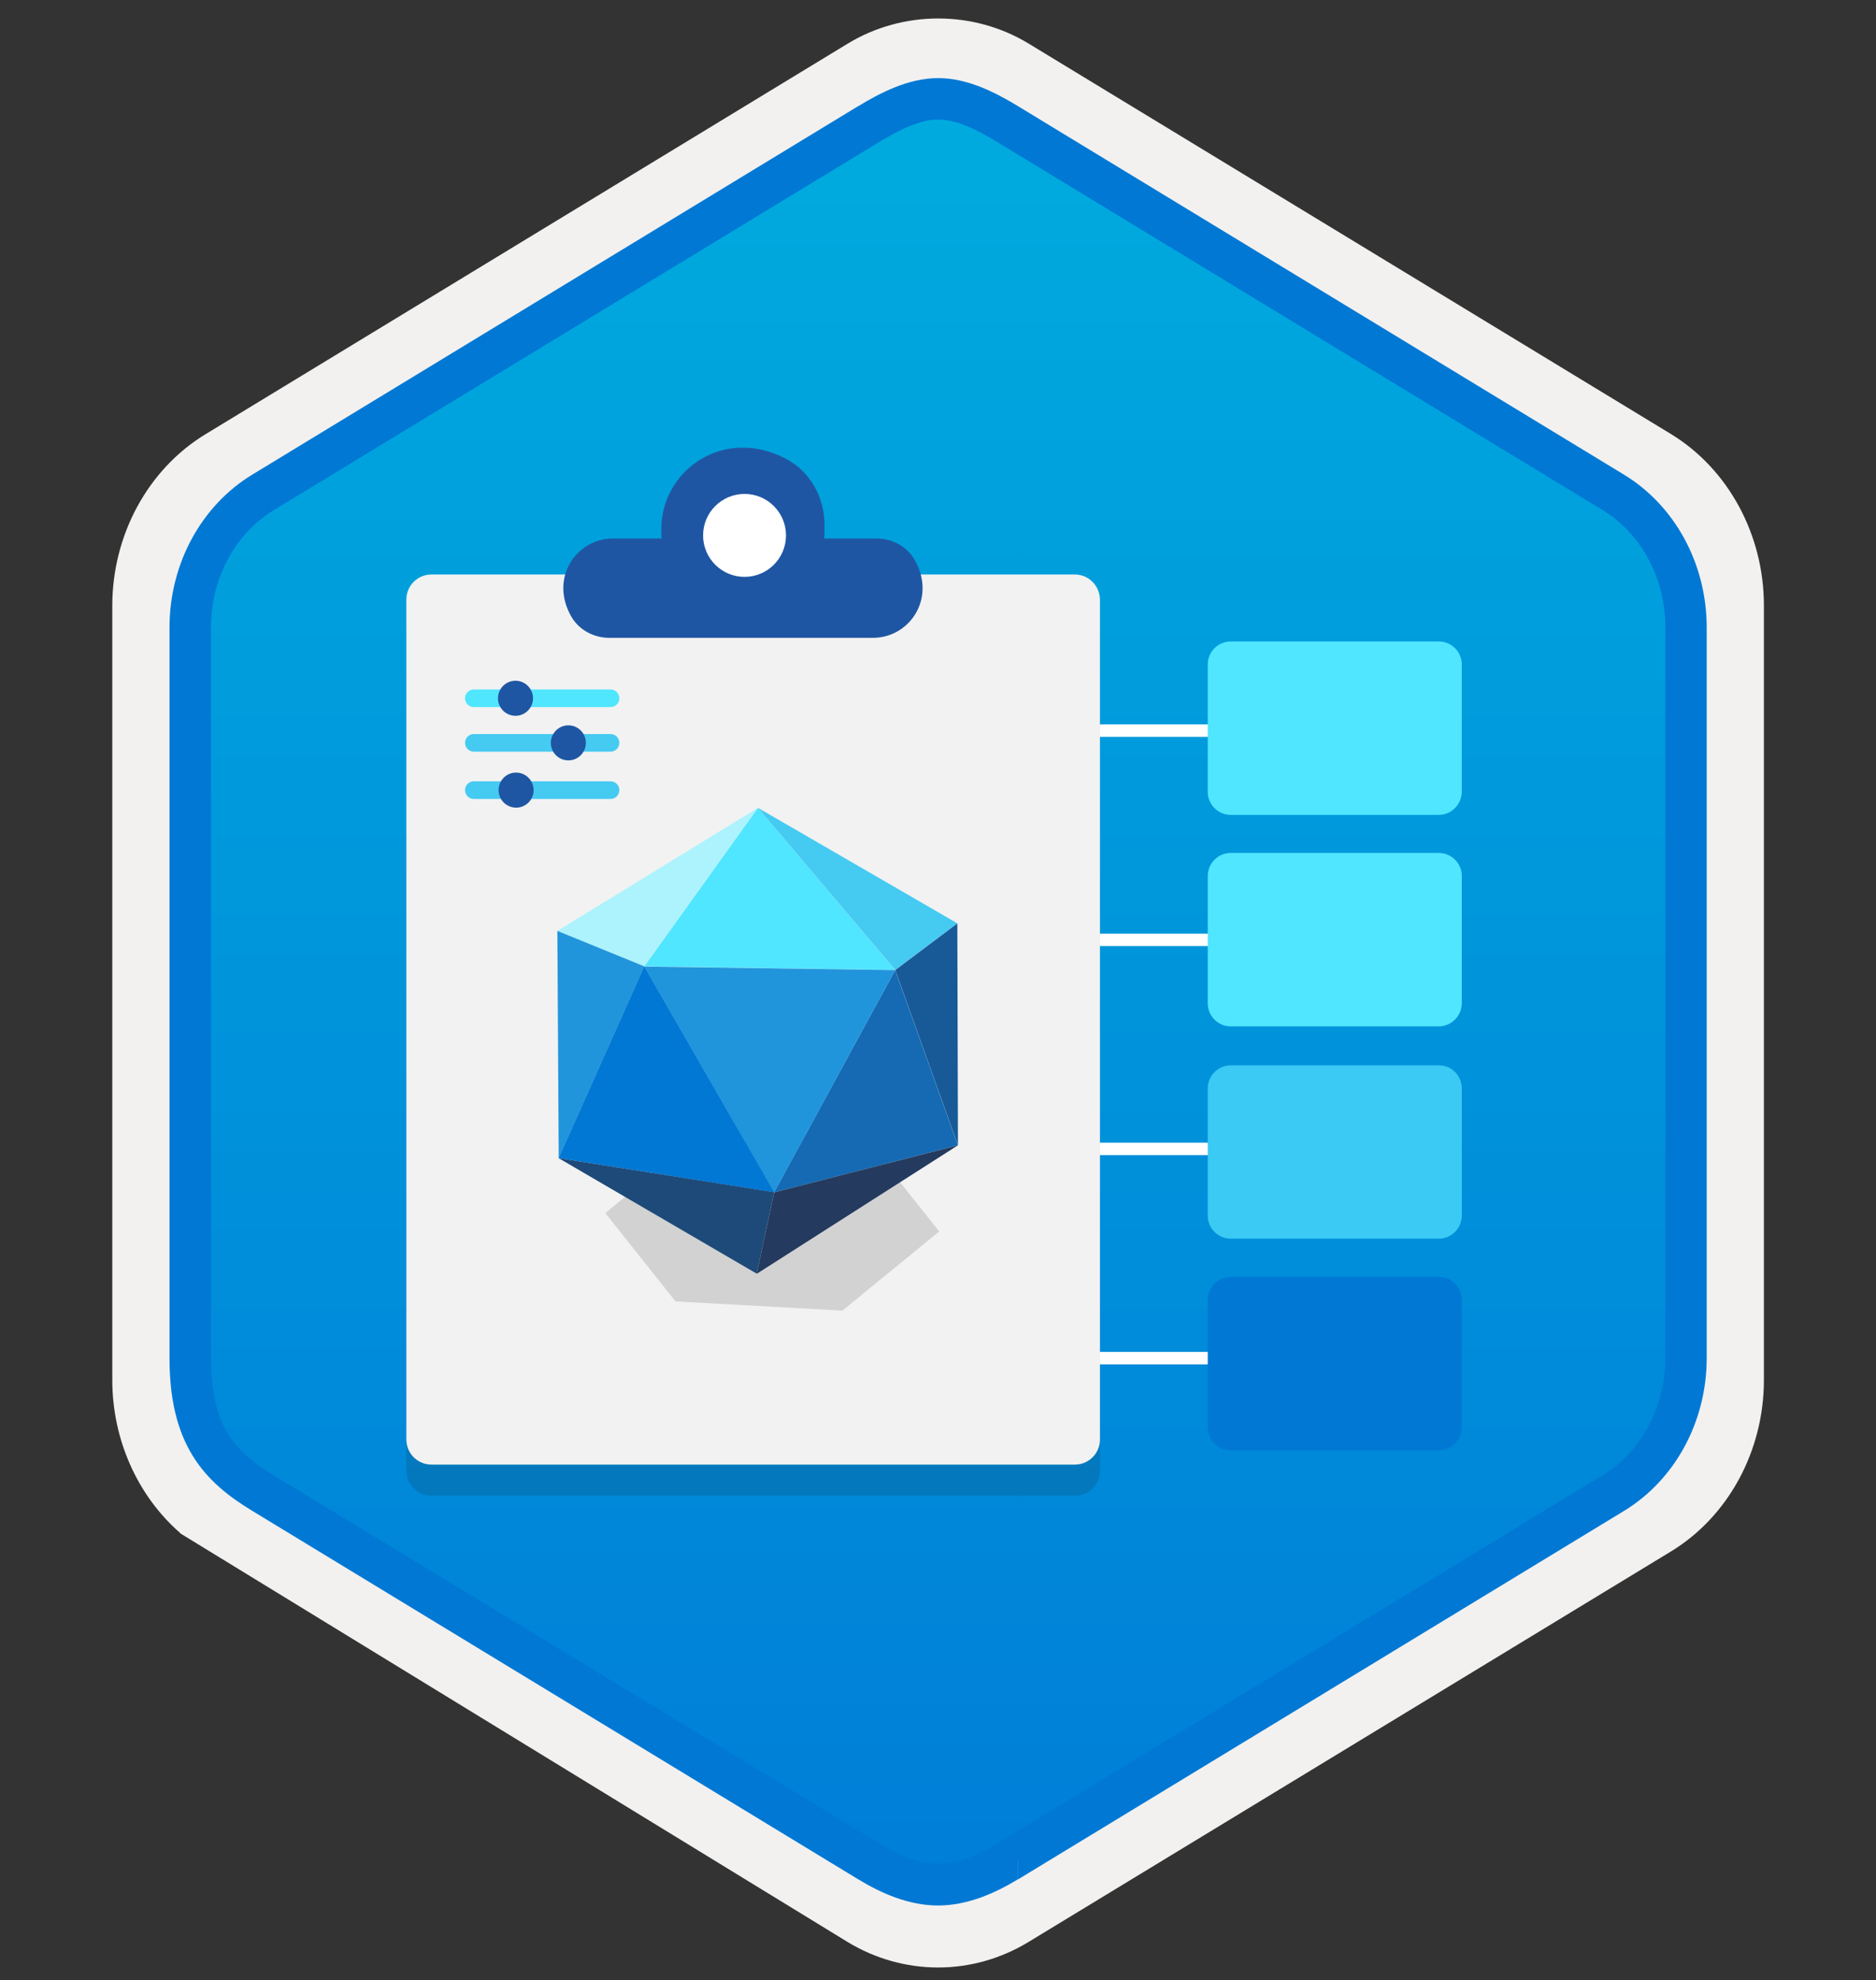
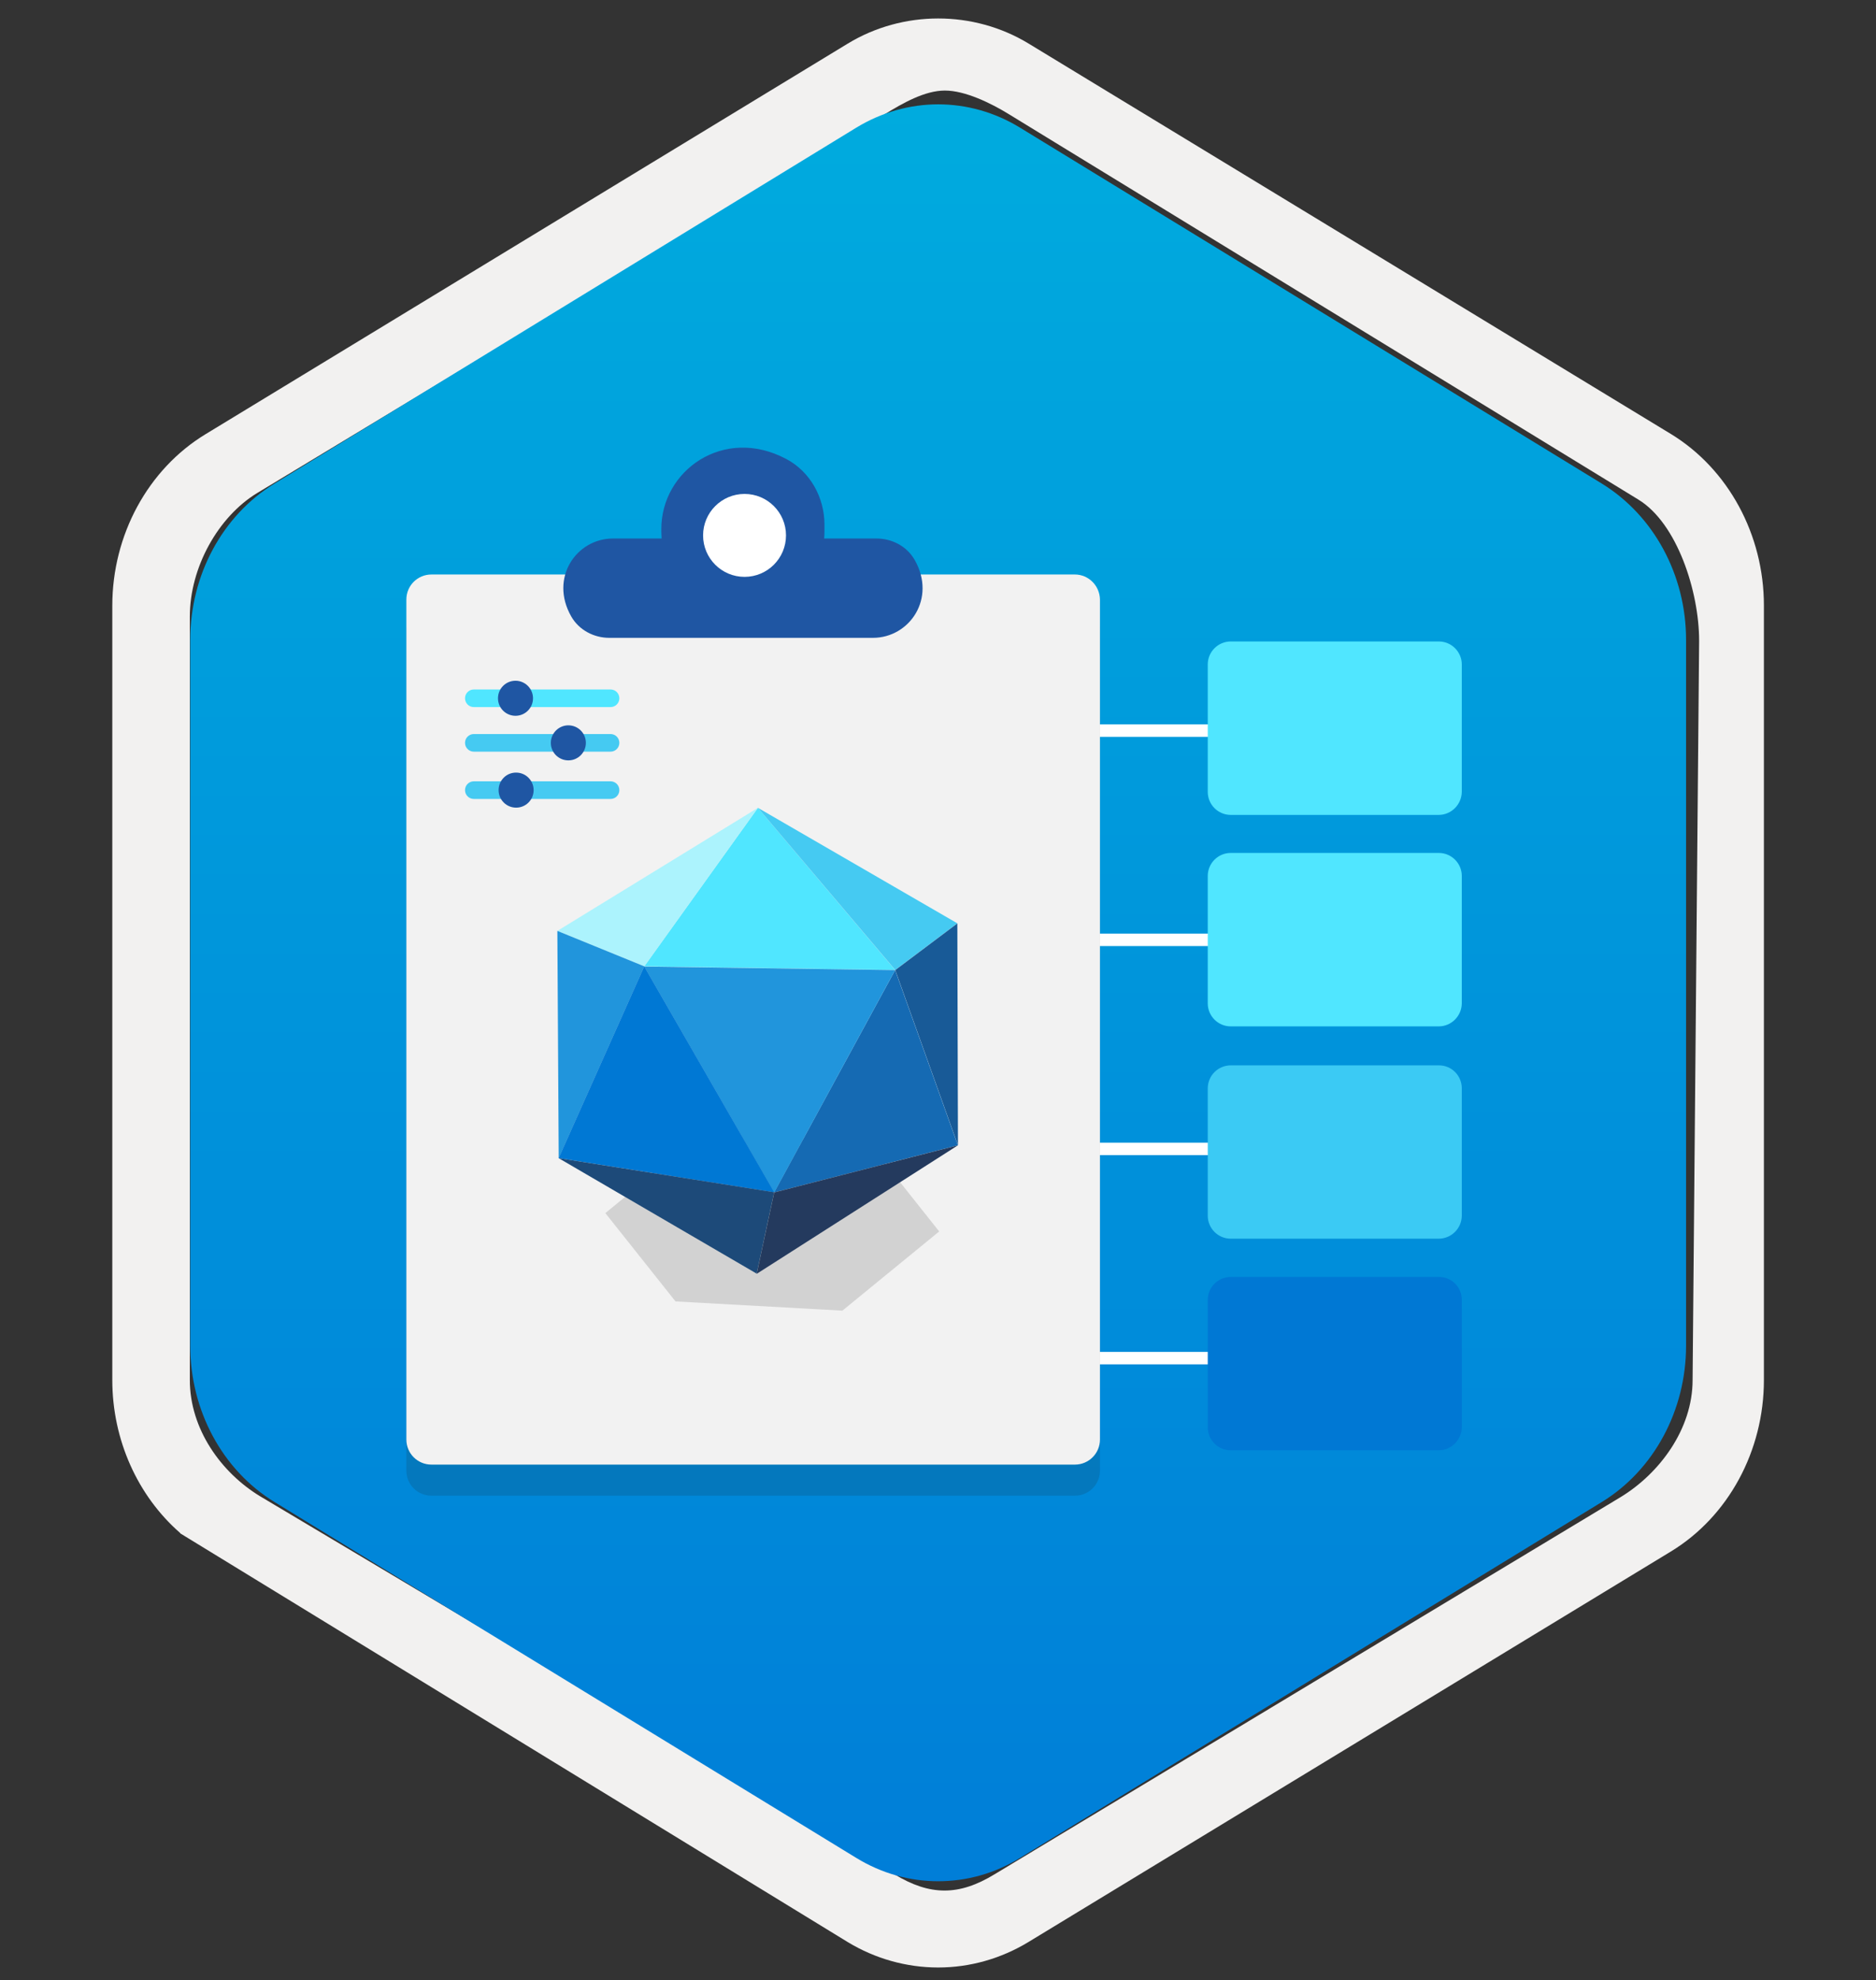
<svg xmlns="http://www.w3.org/2000/svg" width="181" height="191" viewBox="0 0 181 191" fill="none">
  <rect x="0" y="0" width="181" height="191" fill="#333333" stroke="none" />
  <path d="M90.515 189.785C93.575 189.785 96.585 188.935 99.246 187.315L161.215 149.655C166.755 146.285 170.185 139.955 170.185 133.115V58.406C170.185 51.586 166.755 45.245 161.215 41.865L99.246 4.205C93.915 0.965 87.095 0.985 81.795 4.205L19.825 41.886C14.285 45.255 10.835 51.586 10.835 58.425V133.125C10.835 138.885 13.286 144.305 17.386 147.875V147.905L81.795 187.335C84.435 188.935 87.455 189.785 90.515 189.785ZM91.165 8.735C93.115 8.735 95.596 9.945 97.305 10.995L158.065 48.185C161.815 50.465 163.935 57.066 163.935 61.816L163.305 133.115C163.305 137.865 160.105 142.135 156.355 144.415L95.956 180.795C92.525 182.885 89.735 182.885 86.295 180.795L25.085 144.325C21.335 142.045 18.315 137.845 18.315 133.115V59.475C18.315 54.736 21.045 49.846 24.815 47.556L85.395 10.995C87.095 9.955 89.216 8.735 91.165 8.735Z" fill="#F2F1F0" />
  <path fill-rule="evenodd" clip-rule="evenodd" d="M98.415 12.315C95.966 10.815 93.246 10.065 90.516 10.065C87.785 10.065 85.066 10.825 82.615 12.315L26.485 46.645C21.465 49.715 18.355 55.465 18.355 61.715V129.815C18.355 136.045 21.456 141.815 26.485 144.885L82.615 179.215C85.066 180.715 87.785 181.465 90.516 181.465C93.246 181.465 95.966 180.725 98.415 179.215L154.545 144.885C159.565 141.815 162.675 136.045 162.675 129.815V61.715C162.675 55.485 159.575 49.735 154.545 46.645L98.415 12.315Z" fill="url(#paint0_linear)" />
-   <path fill-rule="evenodd" clip-rule="evenodd" d="M90.516 11.535C92.195 11.535 94.085 12.405 96.145 13.655L154.615 49.195C158.265 51.415 160.675 55.685 160.675 60.515V130.995C160.675 135.815 158.265 140.095 154.615 142.315L96.156 177.855C94.195 179.045 92.275 179.795 90.525 179.795C88.775 179.795 86.856 179.045 84.895 177.855L26.416 142.325C24.405 141.095 22.956 139.895 21.976 138.285C20.995 136.685 20.355 134.465 20.355 131.005V60.525C20.355 55.695 22.765 51.425 26.416 49.205L84.876 13.665C86.966 12.415 88.826 11.535 90.516 11.535ZM98.225 10.245C96.115 8.965 93.406 7.535 90.516 7.535C87.615 7.535 84.906 8.975 82.816 10.235H82.805L24.335 45.785C19.416 48.775 16.355 54.395 16.355 60.525V131.005C16.355 134.965 17.096 137.955 18.555 140.365C20.015 142.765 22.076 144.365 24.335 145.735L82.796 181.275C85.016 182.625 87.686 183.805 90.505 183.805C93.326 183.805 95.996 182.625 98.216 181.275L98.225 10.245ZM98.225 181.285L156.685 145.745C161.605 142.755 164.665 137.135 164.665 131.005V60.525C164.665 54.395 161.605 48.775 156.685 45.785L98.225 10.245" fill="#0078D4" />
  <path d="M100.056 70.476H127.826" stroke="white" stroke-width="1.2" stroke-miterlimit="10" />
  <path d="M100.056 90.656H127.826" stroke="white" stroke-width="1.2" stroke-miterlimit="10" />
  <path d="M100.056 110.825H127.826" stroke="white" stroke-width="1.2" stroke-miterlimit="10" />
  <path d="M100.056 131.005H127.826" stroke="white" stroke-width="1.2" stroke-miterlimit="10" />
  <path d="M141.036 137.656V125.376C141.036 124.156 140.046 123.156 138.816 123.176H118.746C117.526 123.176 116.526 124.166 116.526 125.396V137.676C116.526 138.896 117.516 139.896 118.746 139.896H138.806C140.026 139.896 141.026 138.896 141.036 137.656Z" fill="#0078D4" />
  <path d="M141.036 96.775V84.495C141.036 83.275 140.046 82.275 138.816 82.275H118.746C117.526 82.275 116.526 83.265 116.526 84.495V96.785C116.526 98.005 117.516 99.005 118.746 99.005H138.806C140.026 99.005 141.026 98.015 141.036 96.775Z" fill="#50E6FF" />
  <path d="M141.036 117.265V104.985C141.036 103.745 140.046 102.755 138.816 102.765H118.746C117.526 102.765 116.526 103.755 116.526 104.985V117.265C116.526 118.485 117.516 119.485 118.746 119.485H138.806C140.026 119.485 141.026 118.495 141.036 117.265Z" fill="#3BCAF4" />
  <path d="M141.036 76.365V64.096C141.036 62.876 140.046 61.876 138.816 61.876H118.746C117.526 61.876 116.526 62.865 116.526 64.096V76.385C116.526 77.606 117.516 78.606 118.746 78.606H138.806C140.026 78.606 141.026 77.606 141.036 76.365Z" fill="#50E6FF" />
  <path opacity="0.15" d="M103.706 58.416H41.626C40.286 58.416 39.206 59.495 39.206 60.836V141.856C39.206 143.196 40.286 144.276 41.626 144.276H103.706C105.046 144.276 106.126 143.196 106.126 141.856V60.836C106.106 59.495 105.026 58.416 103.706 58.416Z" fill="#1F1D20" />
  <path d="M103.706 55.416H41.626C40.286 55.416 39.206 56.495 39.206 57.836V138.856C39.206 140.196 40.286 141.276 41.626 141.276H103.706C105.046 141.276 106.126 140.196 106.126 138.856V57.836C106.106 56.495 105.026 55.416 103.706 55.416Z" fill="#F2F2F2" />
  <path fill-rule="evenodd" clip-rule="evenodd" d="M75.846 44.266C78.166 45.486 79.546 47.986 79.546 50.606V51.256C79.546 51.486 79.536 51.716 79.516 51.946H84.576C86.076 51.946 87.506 52.706 88.246 54.006C90.376 57.726 87.746 61.526 84.226 61.526H58.786C57.286 61.526 55.856 60.766 55.116 59.466C52.986 55.746 55.616 51.946 59.136 51.946H63.836C63.826 51.716 63.806 51.486 63.806 51.256V51.056C63.786 45.376 69.826 41.076 75.846 44.266Z" fill="#1F56A3" />
  <path d="M71.835 55.645C74.045 55.645 75.835 53.855 75.835 51.645C75.835 49.436 74.045 47.645 71.835 47.645C69.626 47.645 67.835 49.436 67.835 51.645C67.835 53.855 69.626 55.645 71.835 55.645Z" fill="white" />
  <path d="M59.756 67.356C59.756 66.886 59.376 66.506 58.906 66.506H45.716C45.246 66.506 44.866 66.886 44.866 67.356C44.866 67.826 45.246 68.206 45.716 68.206H58.906C59.376 68.206 59.756 67.826 59.756 67.356Z" fill="#50E6FF" />
  <path d="M48.046 67.356C48.046 68.296 48.806 69.046 49.736 69.046C50.676 69.046 51.426 68.285 51.426 67.356C51.426 66.425 50.666 65.665 49.736 65.665C48.806 65.665 48.046 66.415 48.046 67.356Z" fill="#1F56A3" />
  <path d="M59.756 71.655C59.756 71.185 59.376 70.805 58.906 70.805H45.716C45.246 70.805 44.866 71.185 44.866 71.655C44.866 72.125 45.246 72.505 45.716 72.505H58.906C59.376 72.505 59.756 72.125 59.756 71.655Z" fill="#45CAF2" />
  <path d="M53.145 71.656C53.145 72.596 53.906 73.346 54.836 73.346C55.776 73.346 56.526 72.586 56.526 71.656C56.526 70.716 55.766 69.966 54.836 69.966C53.906 69.966 53.145 70.726 53.145 71.656Z" fill="#1F56A3" />
  <path d="M59.756 76.216C59.756 75.746 59.376 75.365 58.906 75.365H45.716C45.246 75.365 44.866 75.746 44.866 76.216C44.866 76.686 45.246 77.066 45.716 77.066H58.906C59.376 77.066 59.756 76.686 59.756 76.216Z" fill="#45CAF2" />
  <path d="M48.106 76.216C48.106 77.156 48.866 77.906 49.796 77.906C50.736 77.906 51.486 77.145 51.486 76.216C51.486 75.285 50.726 74.525 49.796 74.525C48.866 74.516 48.106 75.275 48.106 76.216Z" fill="#1F56A3" />
  <path opacity="0.15" d="M83.845 110.265L90.615 118.785L81.275 126.425L65.175 125.535L58.405 117.015L67.745 109.375L83.845 110.265Z" fill="#1F1D20" />
  <path d="M62.155 93.215L73.125 77.925L86.365 93.565L62.155 93.215Z" fill="#50E6FF" />
  <path d="M73.125 77.925L53.775 89.795L62.165 93.215L73.125 77.925Z" fill="#ACF3FD" />
  <path d="M73.126 77.925L92.366 89.065L86.376 93.565L73.126 77.925Z" fill="#45CAF2" />
  <path d="M92.366 89.075L86.376 93.575L92.426 110.475L92.366 89.075Z" fill="#185A97" />
  <path d="M86.365 93.575L92.416 110.475L74.686 115.025L86.365 93.575Z" fill="#156AB3" />
  <path d="M86.365 93.575L74.695 115.035L62.155 93.235L86.365 93.575Z" fill="#2195DC" />
  <path d="M53.775 89.795L62.165 93.215L53.905 111.715L53.775 89.795Z" fill="#2195DC" />
  <path d="M62.156 93.215L53.895 111.715L74.706 115.015L62.156 93.215Z" fill="#0078D4" />
  <path d="M53.895 111.715L73.005 122.855L74.695 115.005L53.895 111.715Z" fill="#1D4A79" />
  <path d="M73.006 122.875L74.696 115.025L92.426 110.475L73.006 122.875Z" fill="#243A5E" />
  <defs>
    <linearGradient id="paint0_linear" x1="90.516" y1="10.064" x2="90.516" y2="181.479" gradientUnits="userSpaceOnUse">
      <stop stop-color="#00ABDE" />
      <stop offset="1" stop-color="#007ED8" />
    </linearGradient>
  </defs>
</svg>